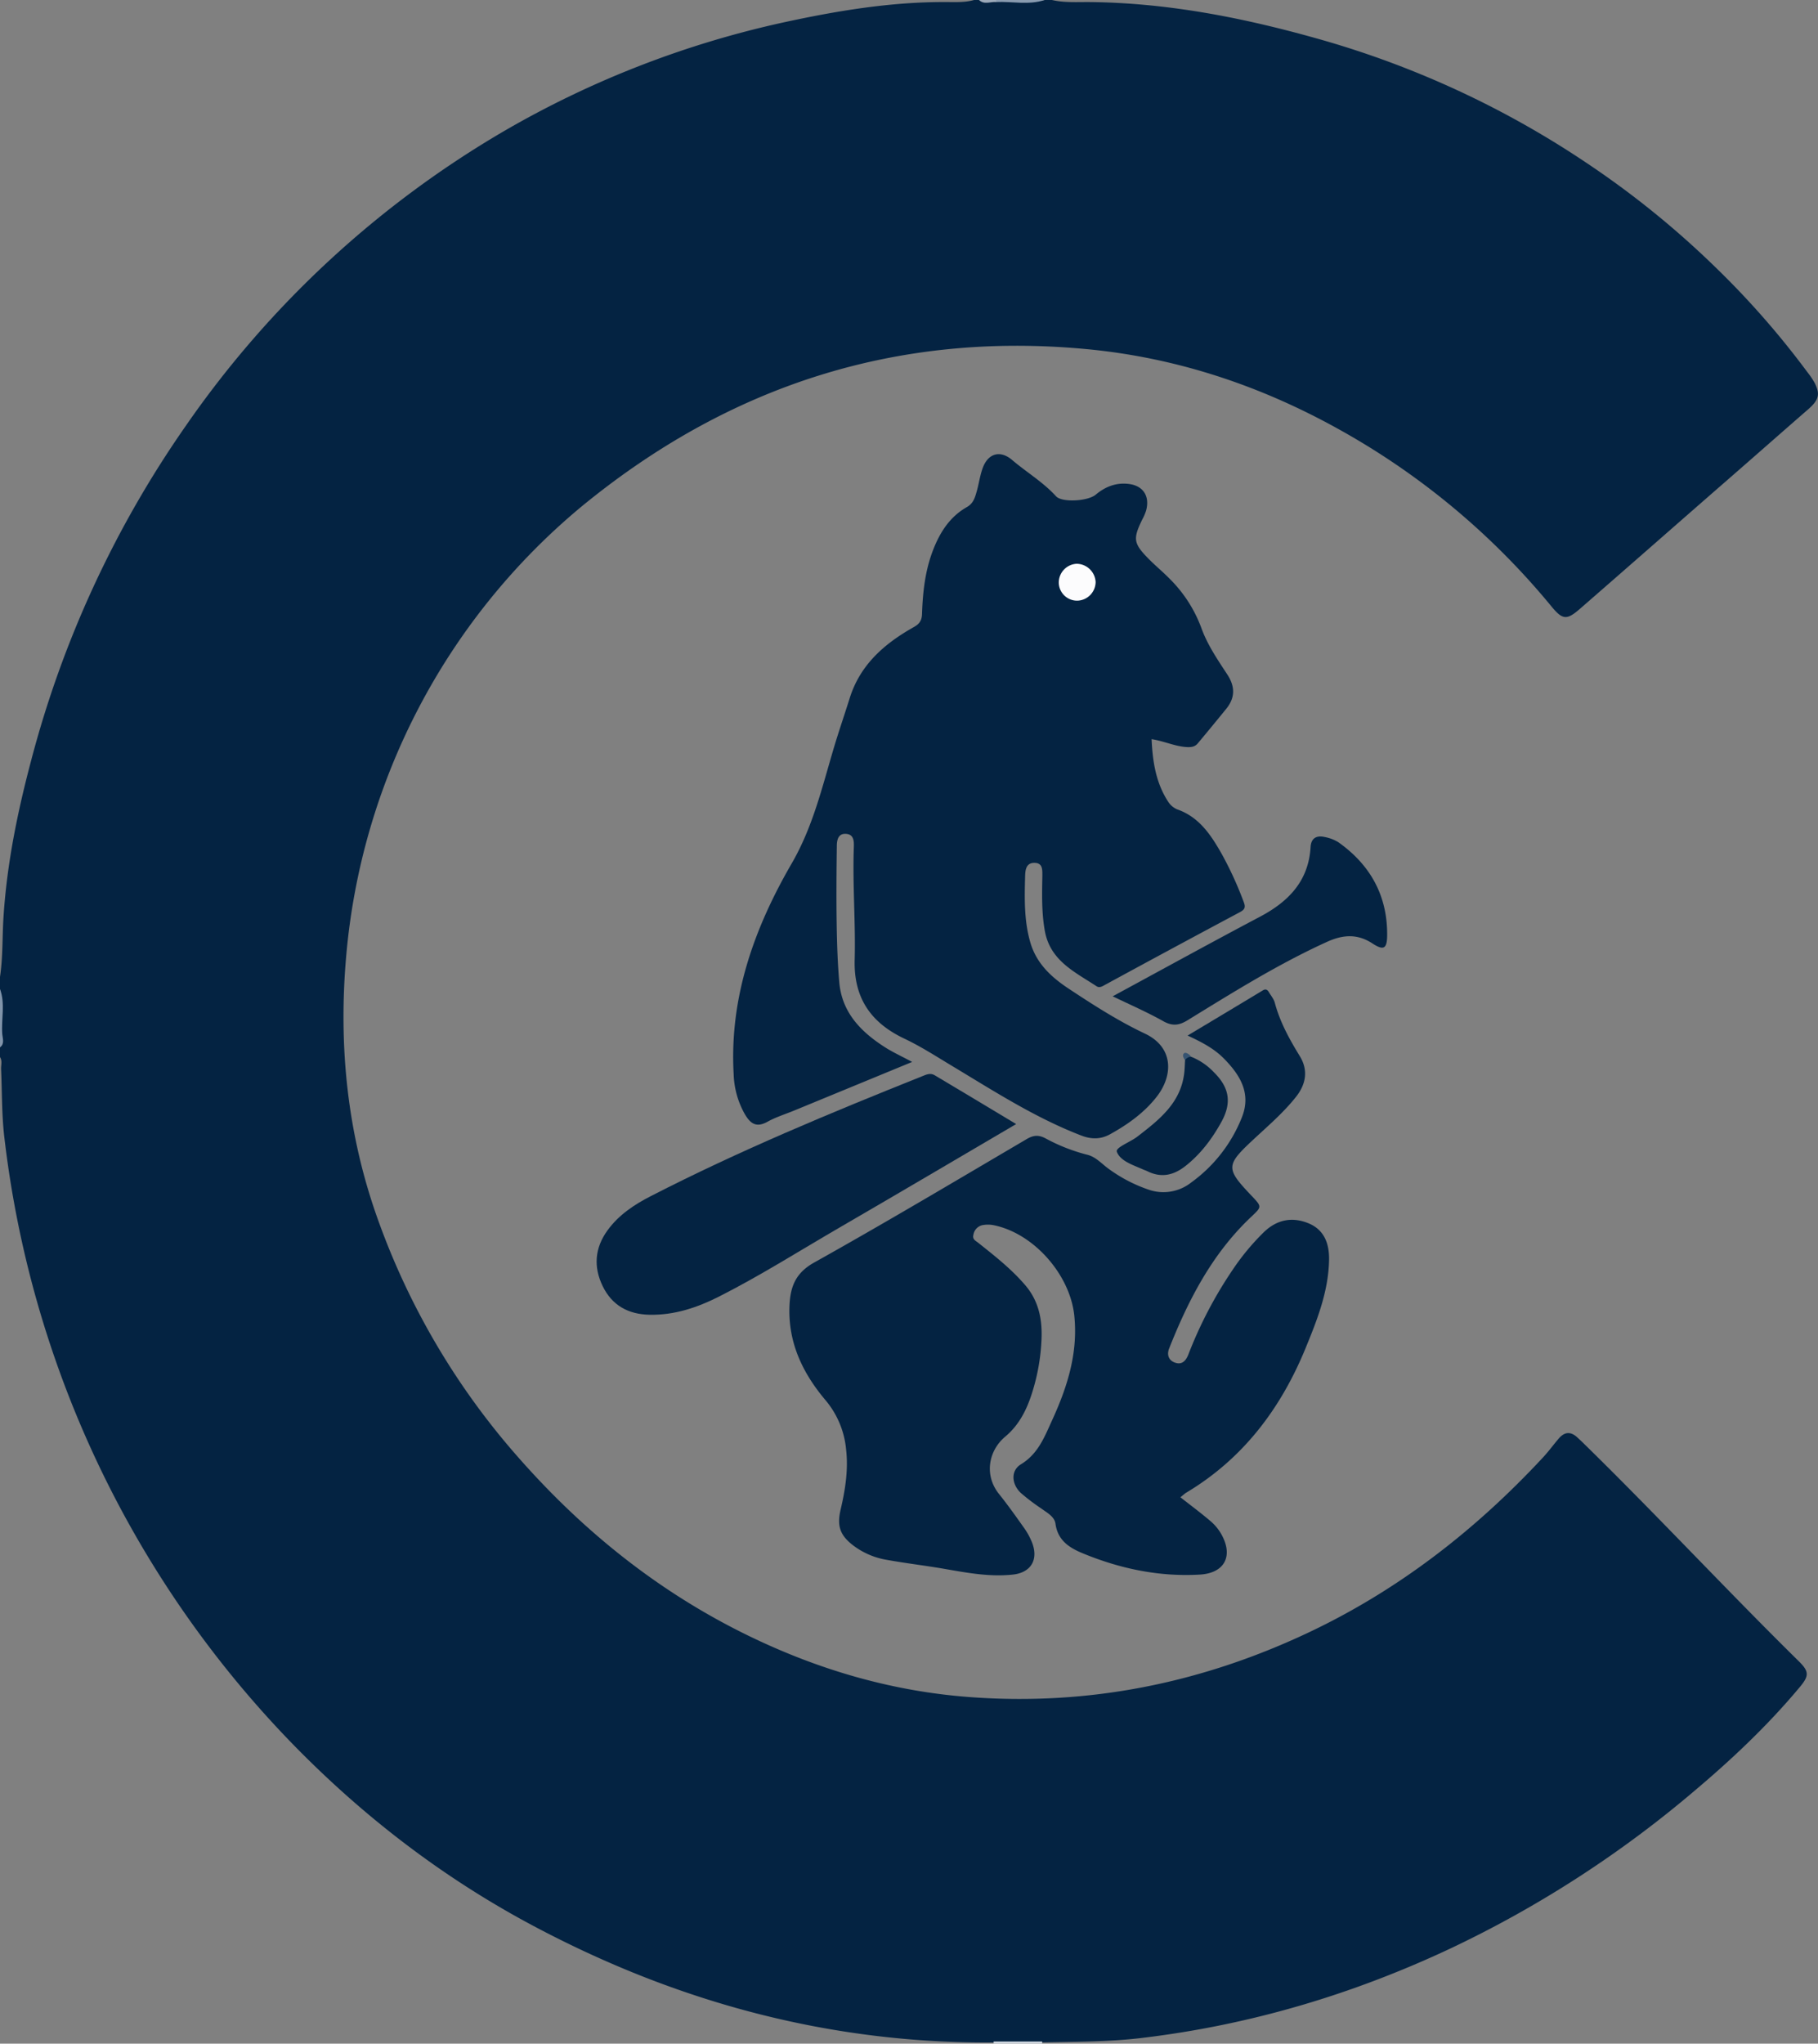
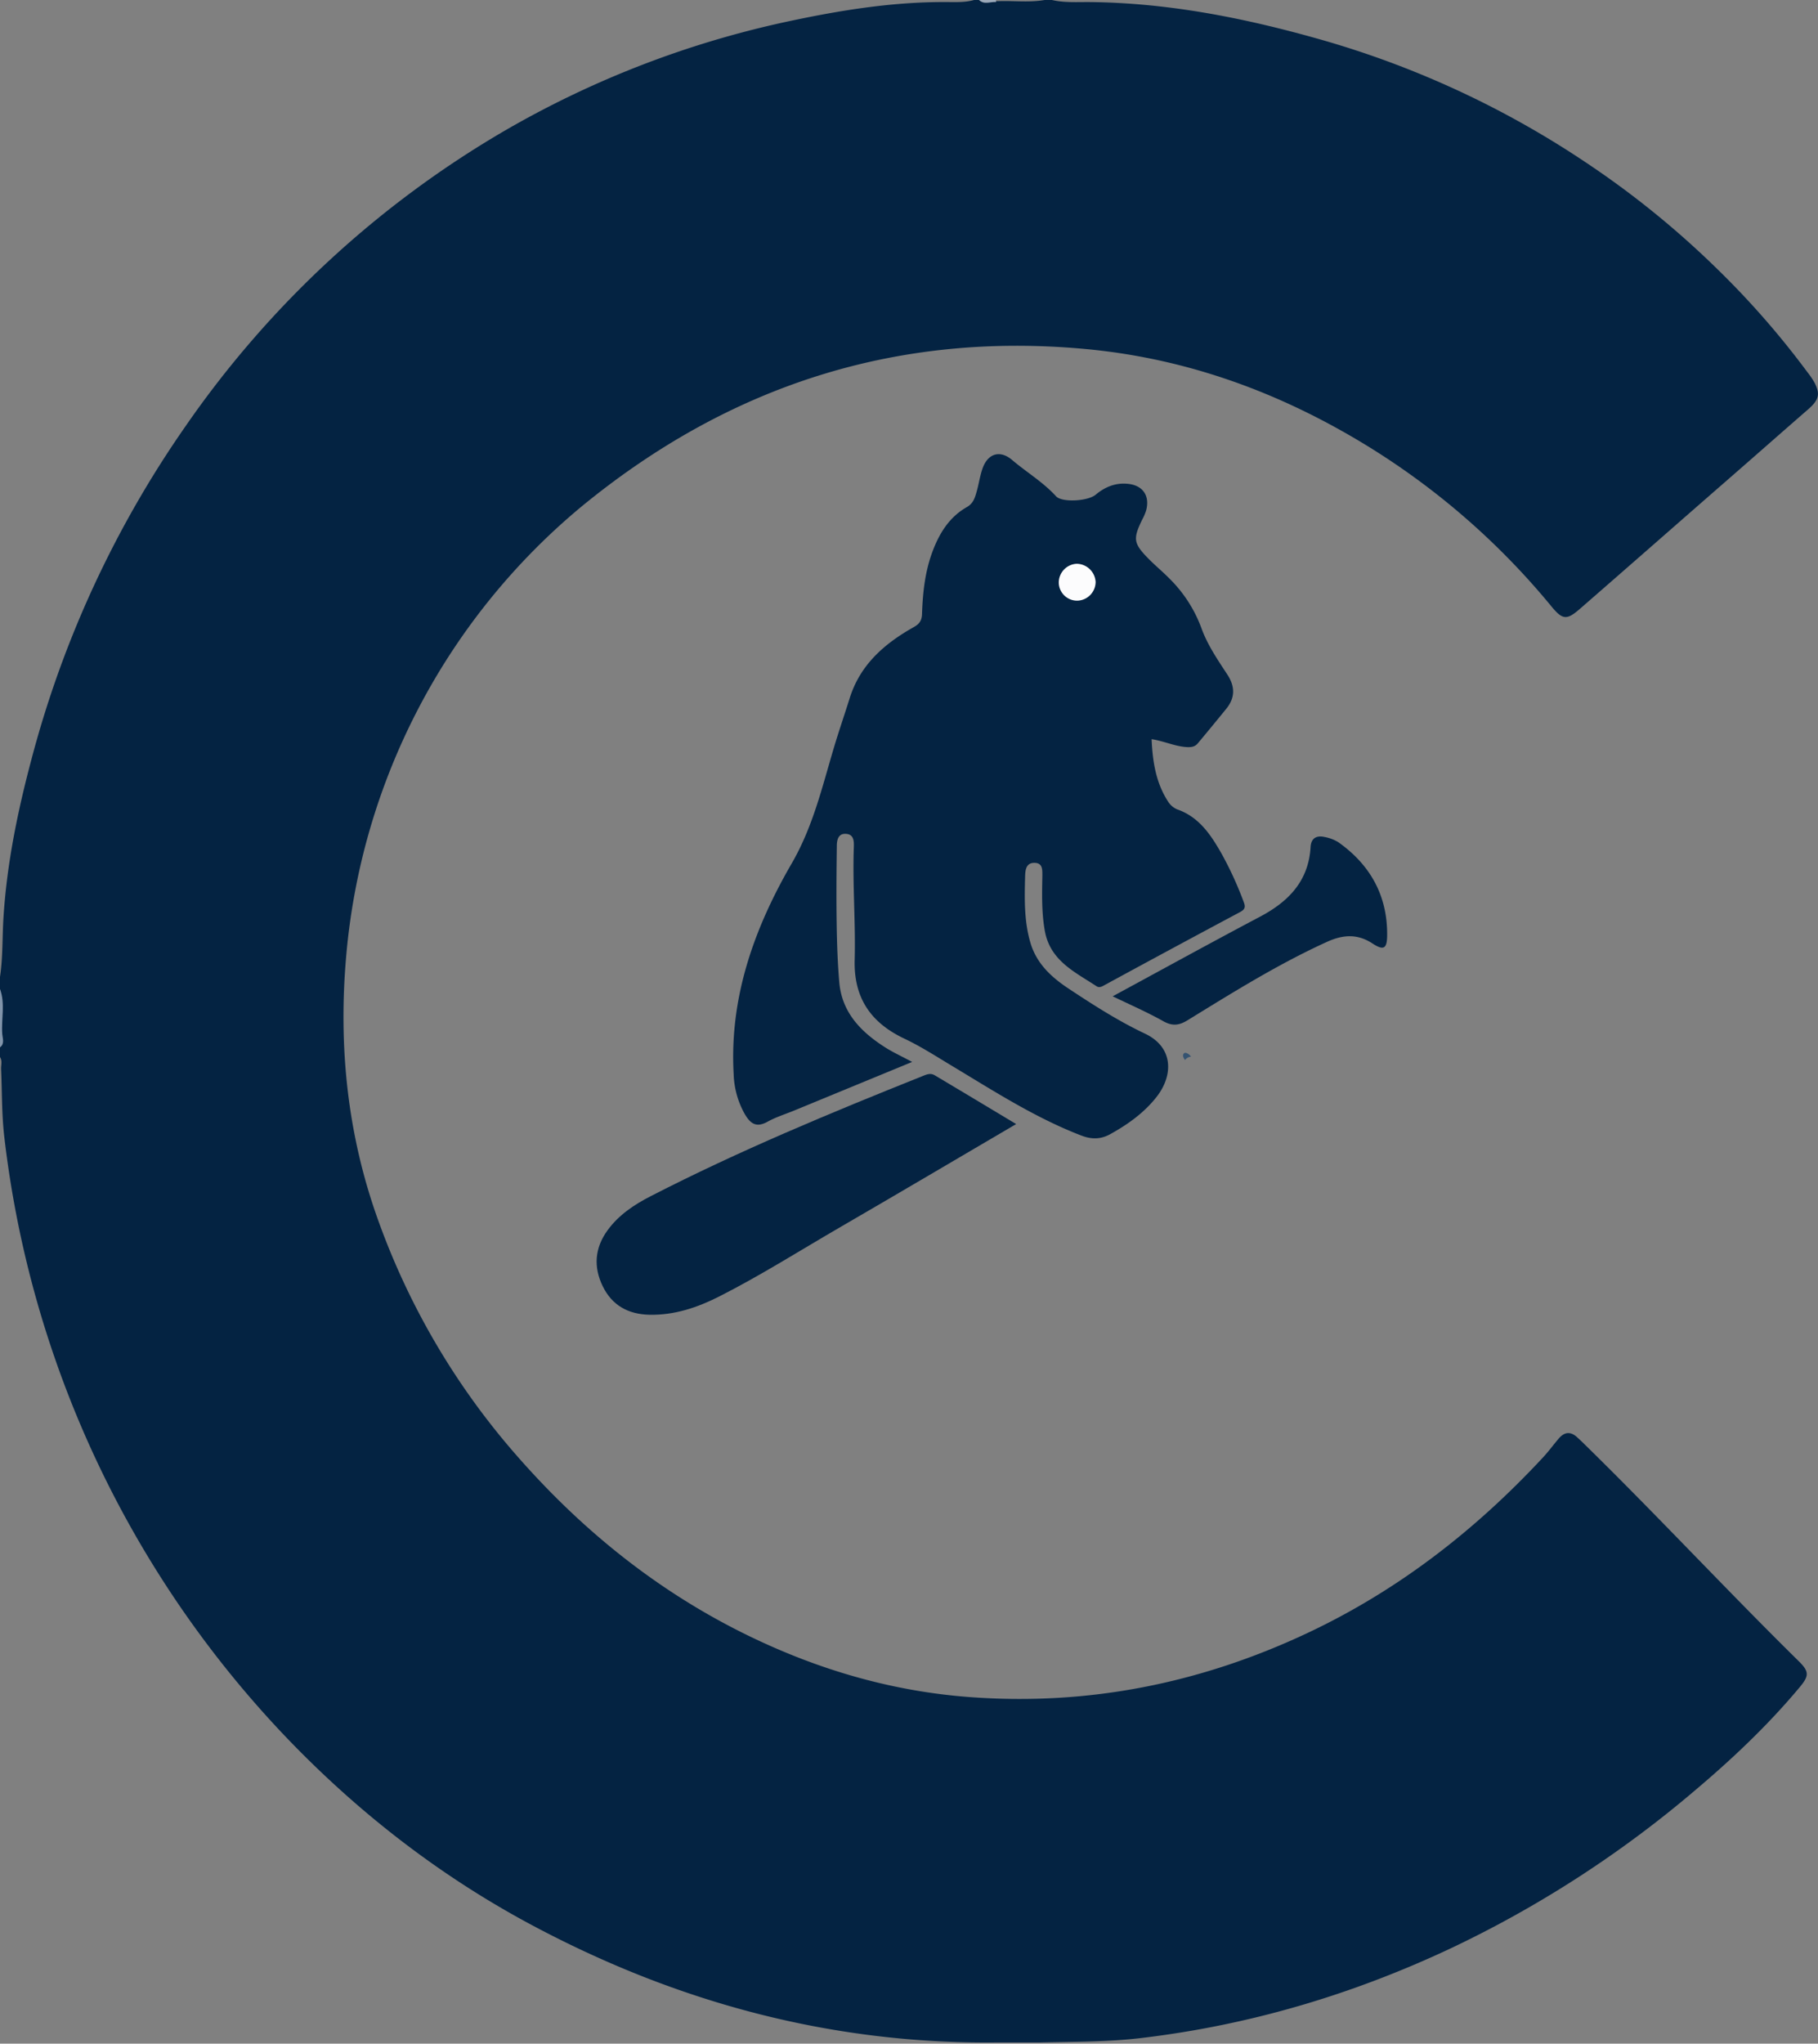
<svg xmlns="http://www.w3.org/2000/svg" viewBox="0 0 748.34 841">
  <rect x="0" y="0" width="748.34" height="841" fill="#808080" stroke="none" />
  <defs>
    <style>.cls-1{fill:#042342;}.cls-2{fill:#8194aa;}.cls-3{fill:#899bb0;}.cls-4{fill:#d5dbe2;}.cls-5{fill:#9ca9b9;}.cls-6{fill:#355371;}.cls-7{fill:#fcfcfd;}</style>
  </defs>
  <title>chicago-cubs</title>
  <g id="Layer_2" data-name="Layer 2">
    <g id="Layer_1-2" data-name="Layer 1">
      <g id="oWAiL8.tif">
        <path class="cls-1" d="M430,0h3c5.21,1.2,10.58.79,15.81.85,31.76.35,62.58,6.37,93,14.92A385.69,385.69,0,0,1,653,67a371.11,371.11,0,0,1,53.15,43A350.86,350.86,0,0,1,744,153.18a31.51,31.51,0,0,1,3.05,4.56c2.23,4.54,1.67,6.86-2.89,10.82-10.94,9.51-21.8,19.1-32.73,28.62-20.35,17.73-40.62,35.56-61,53.29-5.44,4.74-7.17,4.72-11.78-.88a304.47,304.47,0,0,0-87.86-73.11c-32.45-18-67.05-29.46-104.12-32.87-78-7.19-146.78,15.26-207.06,64.64a270.79,270.79,0,0,0-97.13,185.47c-3.2,37,.51,73.2,13.14,108.3a300.87,300.87,0,0,0,56.94,96.82c27.17,31.12,58.81,56.54,96.11,74.57,28.77,13.91,59,22.69,91,25,48.31,3.51,94.12-5.64,137.88-26.1,37.53-17.54,69.57-42.4,97.65-72.62,2.27-2.44,4.23-5.15,6.39-7.68,2.45-2.88,5-3,7.71-.46.61.57,1.23,1.13,1.83,1.71,30.29,29.57,59.08,60.62,89.25,90.31,4.31,4.25,4.38,6,.47,10.68-12.95,15.52-27.57,29.37-43,42.4A456.14,456.14,0,0,1,597,801.85c-40.45,19-82.78,31.55-127.19,36.82-13.9,1.66-27.89,1.5-41.86,1.83H410c-67.24.68-130.19-16.13-189.36-47.39-38-20.06-71.67-45.92-101.56-76.85a429.38,429.38,0,0,1-117.38-249c-1-9-.85-18.25-1.25-27.38C.41,438.23,1,436.53,0,435v-4a116,116,0,0,0,0-24v-5c1.21-8,.91-16.18,1.42-24.27,1.37-22.06,5.77-43.57,11.42-64.84A431.37,431.37,0,0,1,76.48,175.24a411.4,411.4,0,0,1,132.21-122,399,399,0,0,1,113.74-44c22-4.78,44.12-8.47,66.76-8.4,3.88,0,7.94.25,11.81-.85h2c2.46,1.08,5.05.23,7.56.5C417,.21,423.55,1.11,430,0Z" />
        <path class="cls-2" d="M0,407c2.25,6.07.47,12.35.93,18.52.13,1.77,1.09,4-.93,5.48Z" />
-         <path class="cls-3" d="M430,0c-6.59,2.2-13.35.53-20,.84-.36-.2-.48-.38-.35-.57S409.87,0,410,0Z" />
-         <path class="cls-4" d="M409,841a6.53,6.53,0,0,0,0-.88H429a6.33,6.33,0,0,0,0,.87Z" />
        <path class="cls-5" d="M410,0c0,.28,0,.56,0,.84-2.34-.2-4.87,1.24-7-.84Z" />
        <path class="cls-1" d="M375.47,437l-48.56,20c-3.69,1.52-7.56,2.7-11,4.62-4.72,2.61-7.14.67-9.45-3.36A35.61,35.61,0,0,1,302,442.08c-1.8-31.57,8.45-60.11,23.82-86.64,8.72-15,12.52-31.21,17.31-47.34,2.08-7,4.45-13.85,6.63-20.79,4.31-13.8,14.33-22.48,26.38-29.25,2.26-1.27,3.29-2.62,3.39-5.35.3-9,1.26-17.88,4.56-26.38,2.84-7.34,6.93-13.71,13.9-17.66,2.73-1.55,3.35-4,4.06-6.46.91-3.18,1.33-6.53,2.46-9.62,2.23-6.08,7.22-7.46,12.1-3.31,5.95,5.07,12.75,9.09,18.08,14.94,2.4,2.64,13,2.09,16.33-.65,3.89-3.25,8.25-5,13.31-4.46,6.18.63,9.07,5,7.44,11a21.25,21.25,0,0,1-1.57,3.65c-3.94,8.08-3.68,9.86,2.81,16.42,2.7,2.71,5.67,5.16,8.35,7.89a55.64,55.64,0,0,1,13.15,20.34c2.47,6.89,6.65,13,10.66,19.12,3.25,4.94,3.32,9.55-.4,14.14q-5.82,7.17-11.74,14.25c-1.28,1.54-3,1.64-5,1.48-4.68-.38-8.94-2.44-14-3.22.41,9.19,1.75,17.92,6.78,25.67a8.18,8.18,0,0,0,3.71,3.2c9.08,3.15,13.91,10.52,18.3,18.22a145.17,145.17,0,0,1,9.13,19.92c.82,2.14.5,3.07-1.58,4.18q-27.72,14.79-55.31,29.8c-1.17.63-2.42,1.53-3.71.67-8.94-5.89-19.12-10.51-21.29-22.88-1.32-7.47-1.14-14.92-1-22.4,0-2.6.24-5.48-3.31-5.48-3.29,0-3.7,2.72-3.78,5.39-.24,9.16-.47,18.29,2.11,27.25,2.51,8.74,8.62,14.37,15.85,19.15,10.13,6.7,20.39,13.29,31.34,18.47,11.88,5.62,11.66,17.13,5,25.8-5.07,6.6-11.94,11.54-19.3,15.6-3.87,2.14-7.66,2.17-11.88.55-18.74-7.21-35.51-18-52.6-28.29-6.69-4-13.21-8.26-20.31-11.63-13.5-6.4-20.8-16.51-20.37-32.33.42-15.46-.91-31-.35-46.45.09-2.45,0-5.1-3-5.43-3.5-.37-4,2.6-4,5.1-.14,10.66-.23,21.33-.06,32,.12,8,.39,16,1.07,23.94,1.09,12.65,9.13,20.64,19.2,27C367.82,433.17,371.32,434.77,375.47,437Z" />
-         <path class="cls-1" d="M485.88,616.14c4.45,3.5,8.6,6.57,12.51,9.92a20.08,20.08,0,0,1,4.39,5.36c5,9,1.24,16-9,16.55-16.72.95-32.73-2.42-48.11-8.77-5.44-2.24-10.27-5.27-11.21-12.17-.41-3-3.61-4.59-6-6.37a82.52,82.52,0,0,1-8.32-6.34c-3.8-3.64-4.13-9.17.09-11.73,7.19-4.36,9.79-11.48,12.92-18.3,6.2-13.54,10.63-27.48,9.07-42.8-1.7-16.78-16.51-33.85-33.08-37.28a12.1,12.1,0,0,0-4.94,0,4.79,4.79,0,0,0-3.5,3.84c-.55,2,.91,2.53,2.06,3.45,6.77,5.39,13.55,10.7,19.25,17.36,5.52,6.44,7,13.92,6.72,21.83a83.62,83.62,0,0,1-3.91,22.52c-2.18,6.91-5.33,13.21-11.05,18-6.82,5.71-8.8,15.81-2.53,23.61,3.64,4.54,7,9.29,10.37,14.05a27.93,27.93,0,0,1,3.29,6.11c2.62,7-.65,12.27-8.16,13-9.54,1-18.87-.79-28.22-2.41-7.85-1.35-15.77-2.27-23.6-3.69A31.31,31.31,0,0,1,351.25,636c-5.44-4.14-6.8-8-5.25-14.66,1.89-8.1,3.23-16.24,2.3-24.65a36.71,36.71,0,0,0-8.41-20.39c-9.53-11.25-15.59-23.89-14.91-39.08.34-7.64,2.45-13.37,10.12-17.65,29.45-16.46,58.46-33.74,87.55-50.84,2.78-1.64,4.93-1.76,7.77-.25a74.07,74.07,0,0,0,17.11,6.71c3.66.89,6.12,3.92,9.1,6a61.28,61.28,0,0,0,16.29,8.41,18.46,18.46,0,0,0,17.43-3,60.54,60.54,0,0,0,20.86-26.84c3.92-9.84-.77-17.39-7.36-24.1-4-4.08-9-6.75-15-9.51,10.61-6.36,20.83-12.47,31-18.61,1.14-.69,1.86-.26,2.45.73.84,1.43,2,2.78,2.43,4.32,2.13,8,6,15,10.29,22,3.47,5.64,2.69,11.38-1.47,16.68-5.19,6.59-11.55,12-17.63,17.67-11.35,10.57-11.44,11.87-.87,23,4.49,4.72,4.4,4.62-.06,8.84-16,15.12-25.8,34.08-33.76,54.19-1,2.59-.16,4.83,2.37,5.75,3,1.08,4.59-.8,5.61-3.44a173.09,173.09,0,0,1,18.23-34.81,97.88,97.88,0,0,1,12.72-15.34c5.35-5.21,11.61-6.5,18.37-3.76,6.54,2.65,8.65,8.34,8.55,15-.2,13.08-5,25.05-9.83,36.81-10.22,24.74-25.78,45.3-49.19,59.21C487.45,614.84,486.85,615.4,485.88,616.14Z" />
        <path class="cls-1" d="M418.27,462.57c-24.23,14.21-48.11,28.33-72.12,42.25-16.67,9.66-32.95,20-50.16,28.73-8.94,4.52-18.36,7.7-28.62,7.49-8.76-.18-15.42-3.83-19.28-11.76s-3.28-15.76,2-23c4.63-6.37,11-10.58,17.86-14.09,36.22-18.6,73.77-34.16,111.53-49.26,1.75-.7,3.45-1.54,5.23-.47C395.81,449.05,406.87,455.72,418.27,462.57Z" />
        <path class="cls-1" d="M458,410c20.91-11.33,40.69-22.21,60.65-32.76,11.76-6.23,20-14.66,20.83-28.7.21-3.69,2.52-4.87,5.85-4.08a16.34,16.34,0,0,1,5.56,2.12c13.23,9.36,20.28,22.11,20.1,38.45-.06,5.41-1.48,6.2-6,3.25-6.29-4.13-12.26-3.65-18.81-.67-20,9.1-38.6,20.71-57.26,32.19-3.54,2.19-6.29,2.54-10,.48C472.48,416.66,465.66,413.67,458,410Z" />
-         <path class="cls-1" d="M490.24,434.85a26,26,0,0,1,9.4,6.37c6.5,6.38,7.45,12.68,3.06,20.59-3.82,6.87-8.45,13.07-14.71,18-4.9,3.87-10,5-15.69,2.17-.59-.29-1.23-.48-1.83-.75-4.07-1.84-9.25-3.36-10.74-7.24-.69-1.79,5.57-4,8.52-6.32,8.91-6.88,17.72-13.72,19.2-26,.22-1.8.25-3.62.36-5.43C487.76,434.25,488.92,434.42,490.24,434.85Z" />
        <path class="cls-6" d="M490.24,434.85a3.22,3.22,0,0,0-2.43,1.38c-.75-.94-1.3-2.23-.26-2.89C488.09,433,489.63,433.77,490.24,434.85Z" />
        <path class="cls-7" d="M443.52,247.18a7.54,7.54,0,0,1-7.7-7.38A7.76,7.76,0,0,1,443.2,232a7.93,7.93,0,0,1,7.79,7.46A7.76,7.76,0,0,1,443.52,247.18Z" />
      </g>
    </g>
  </g>
</svg>